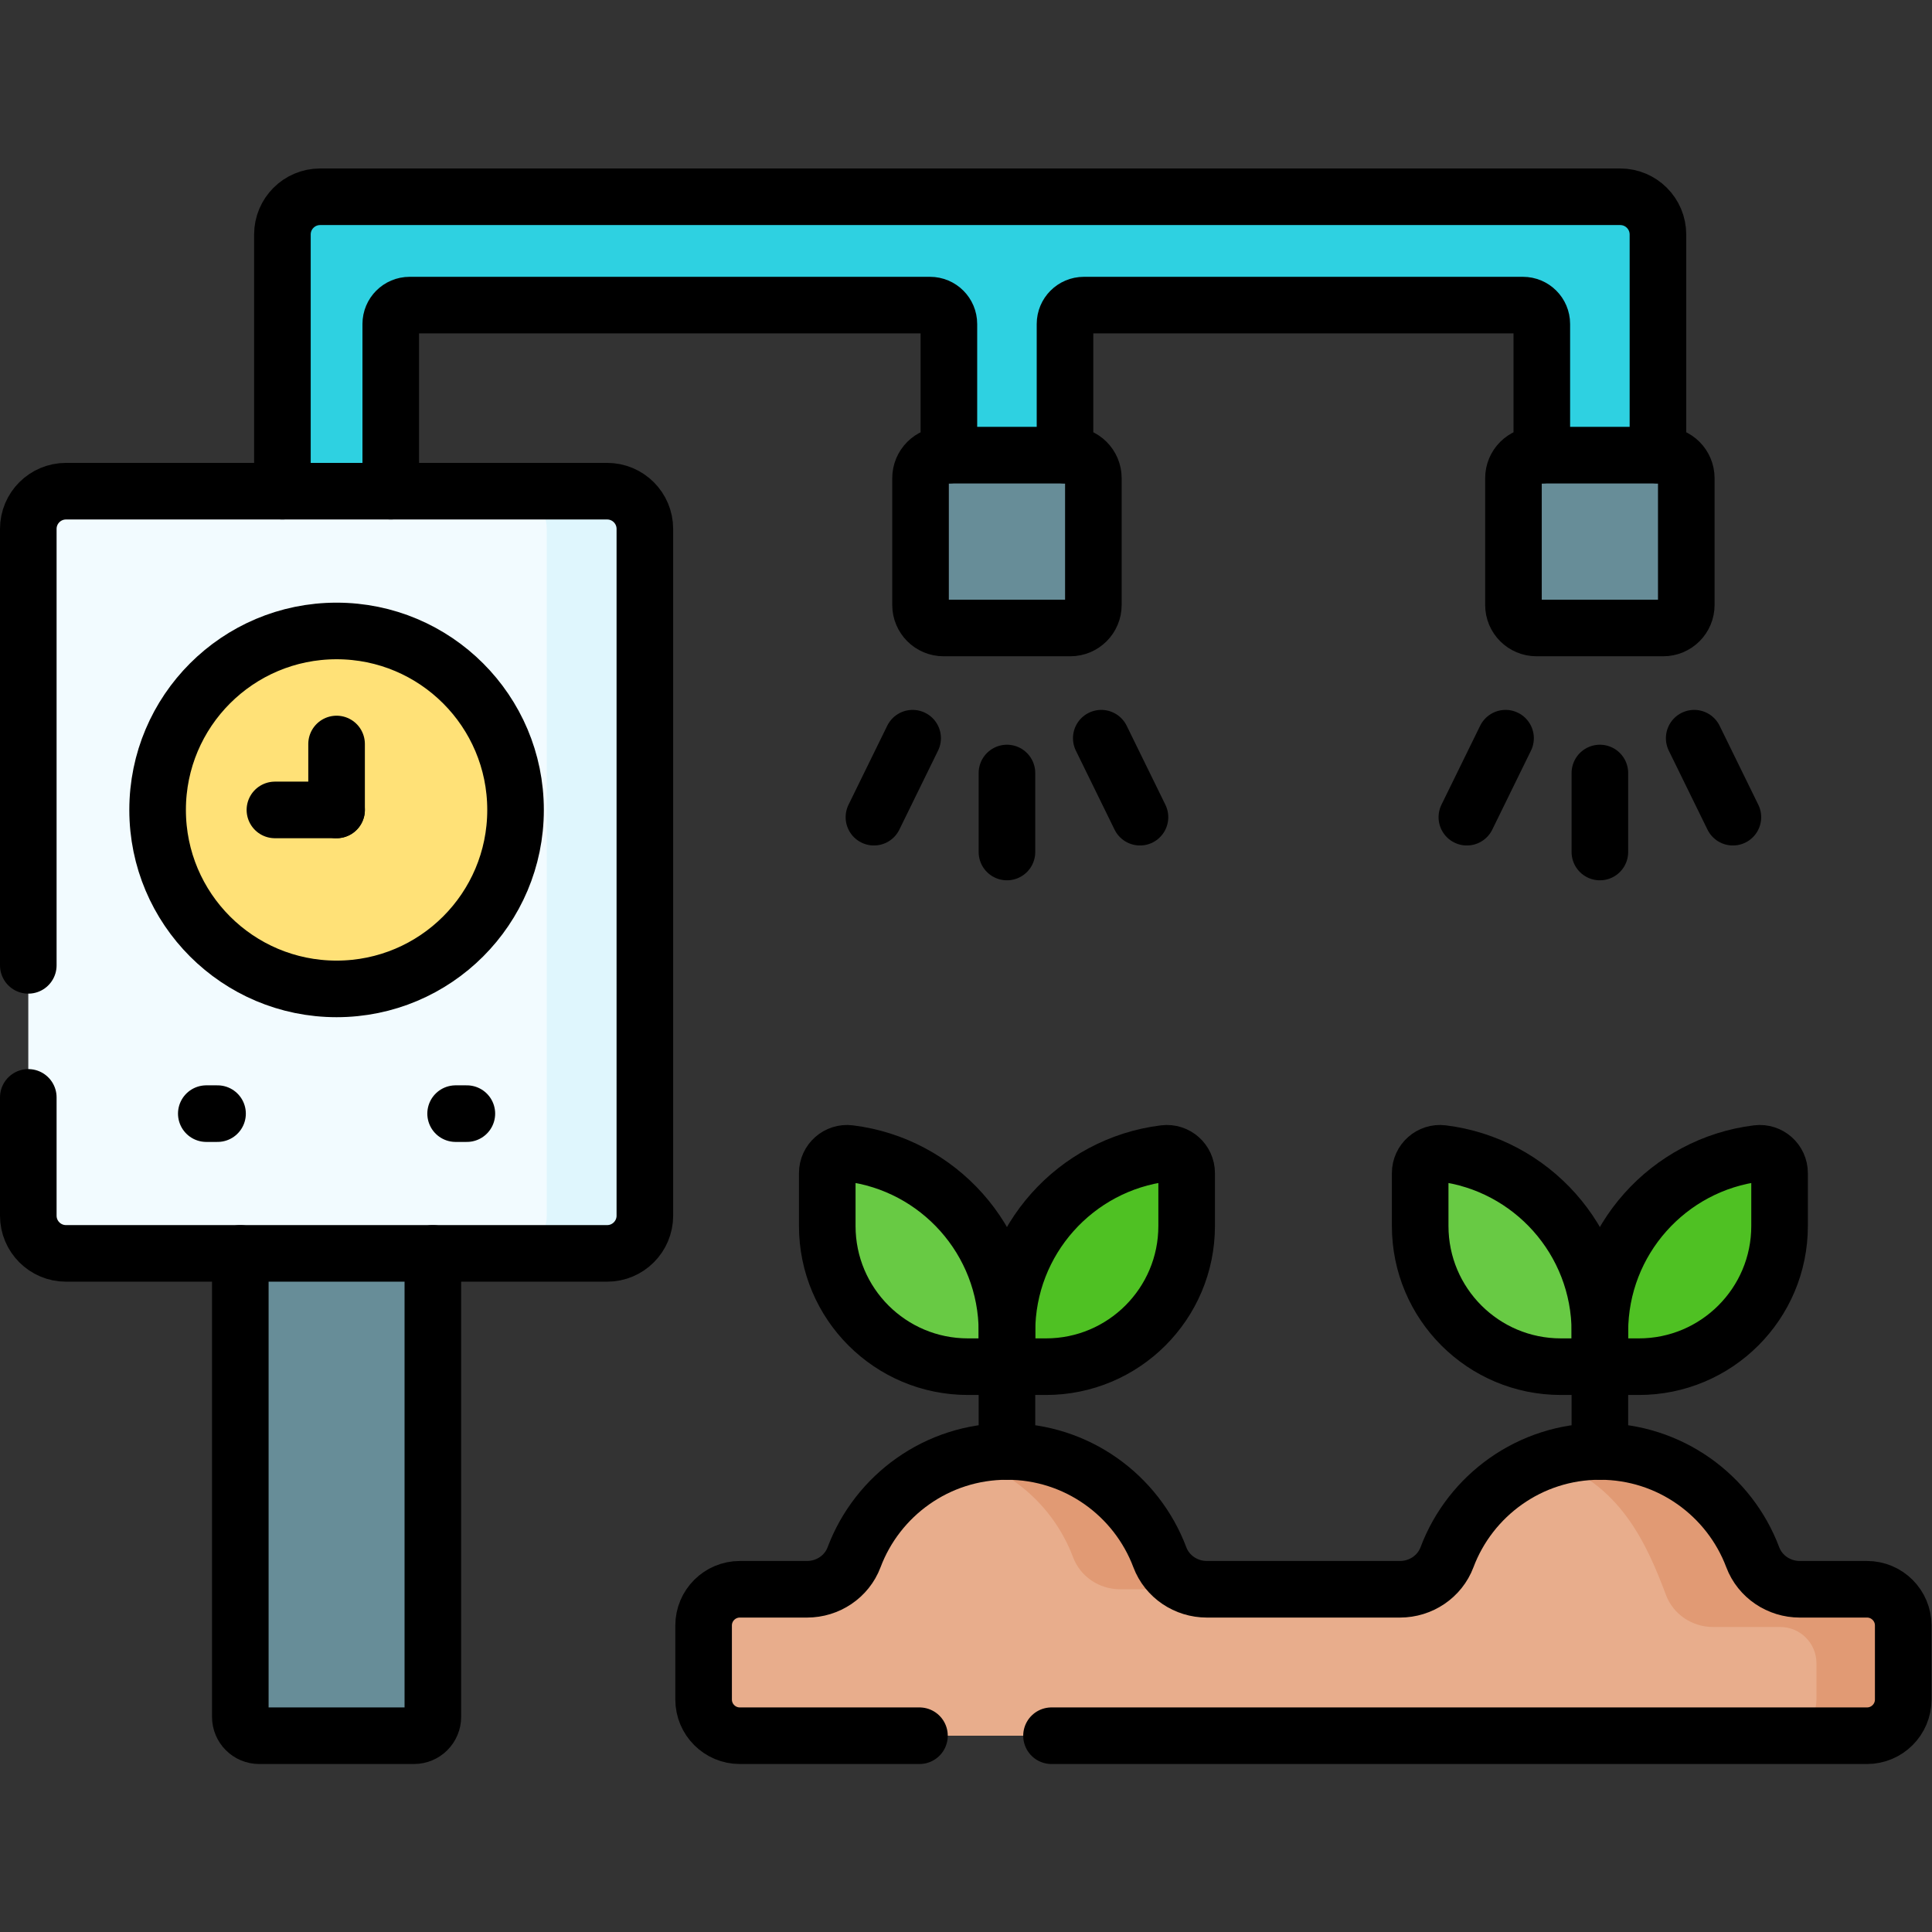
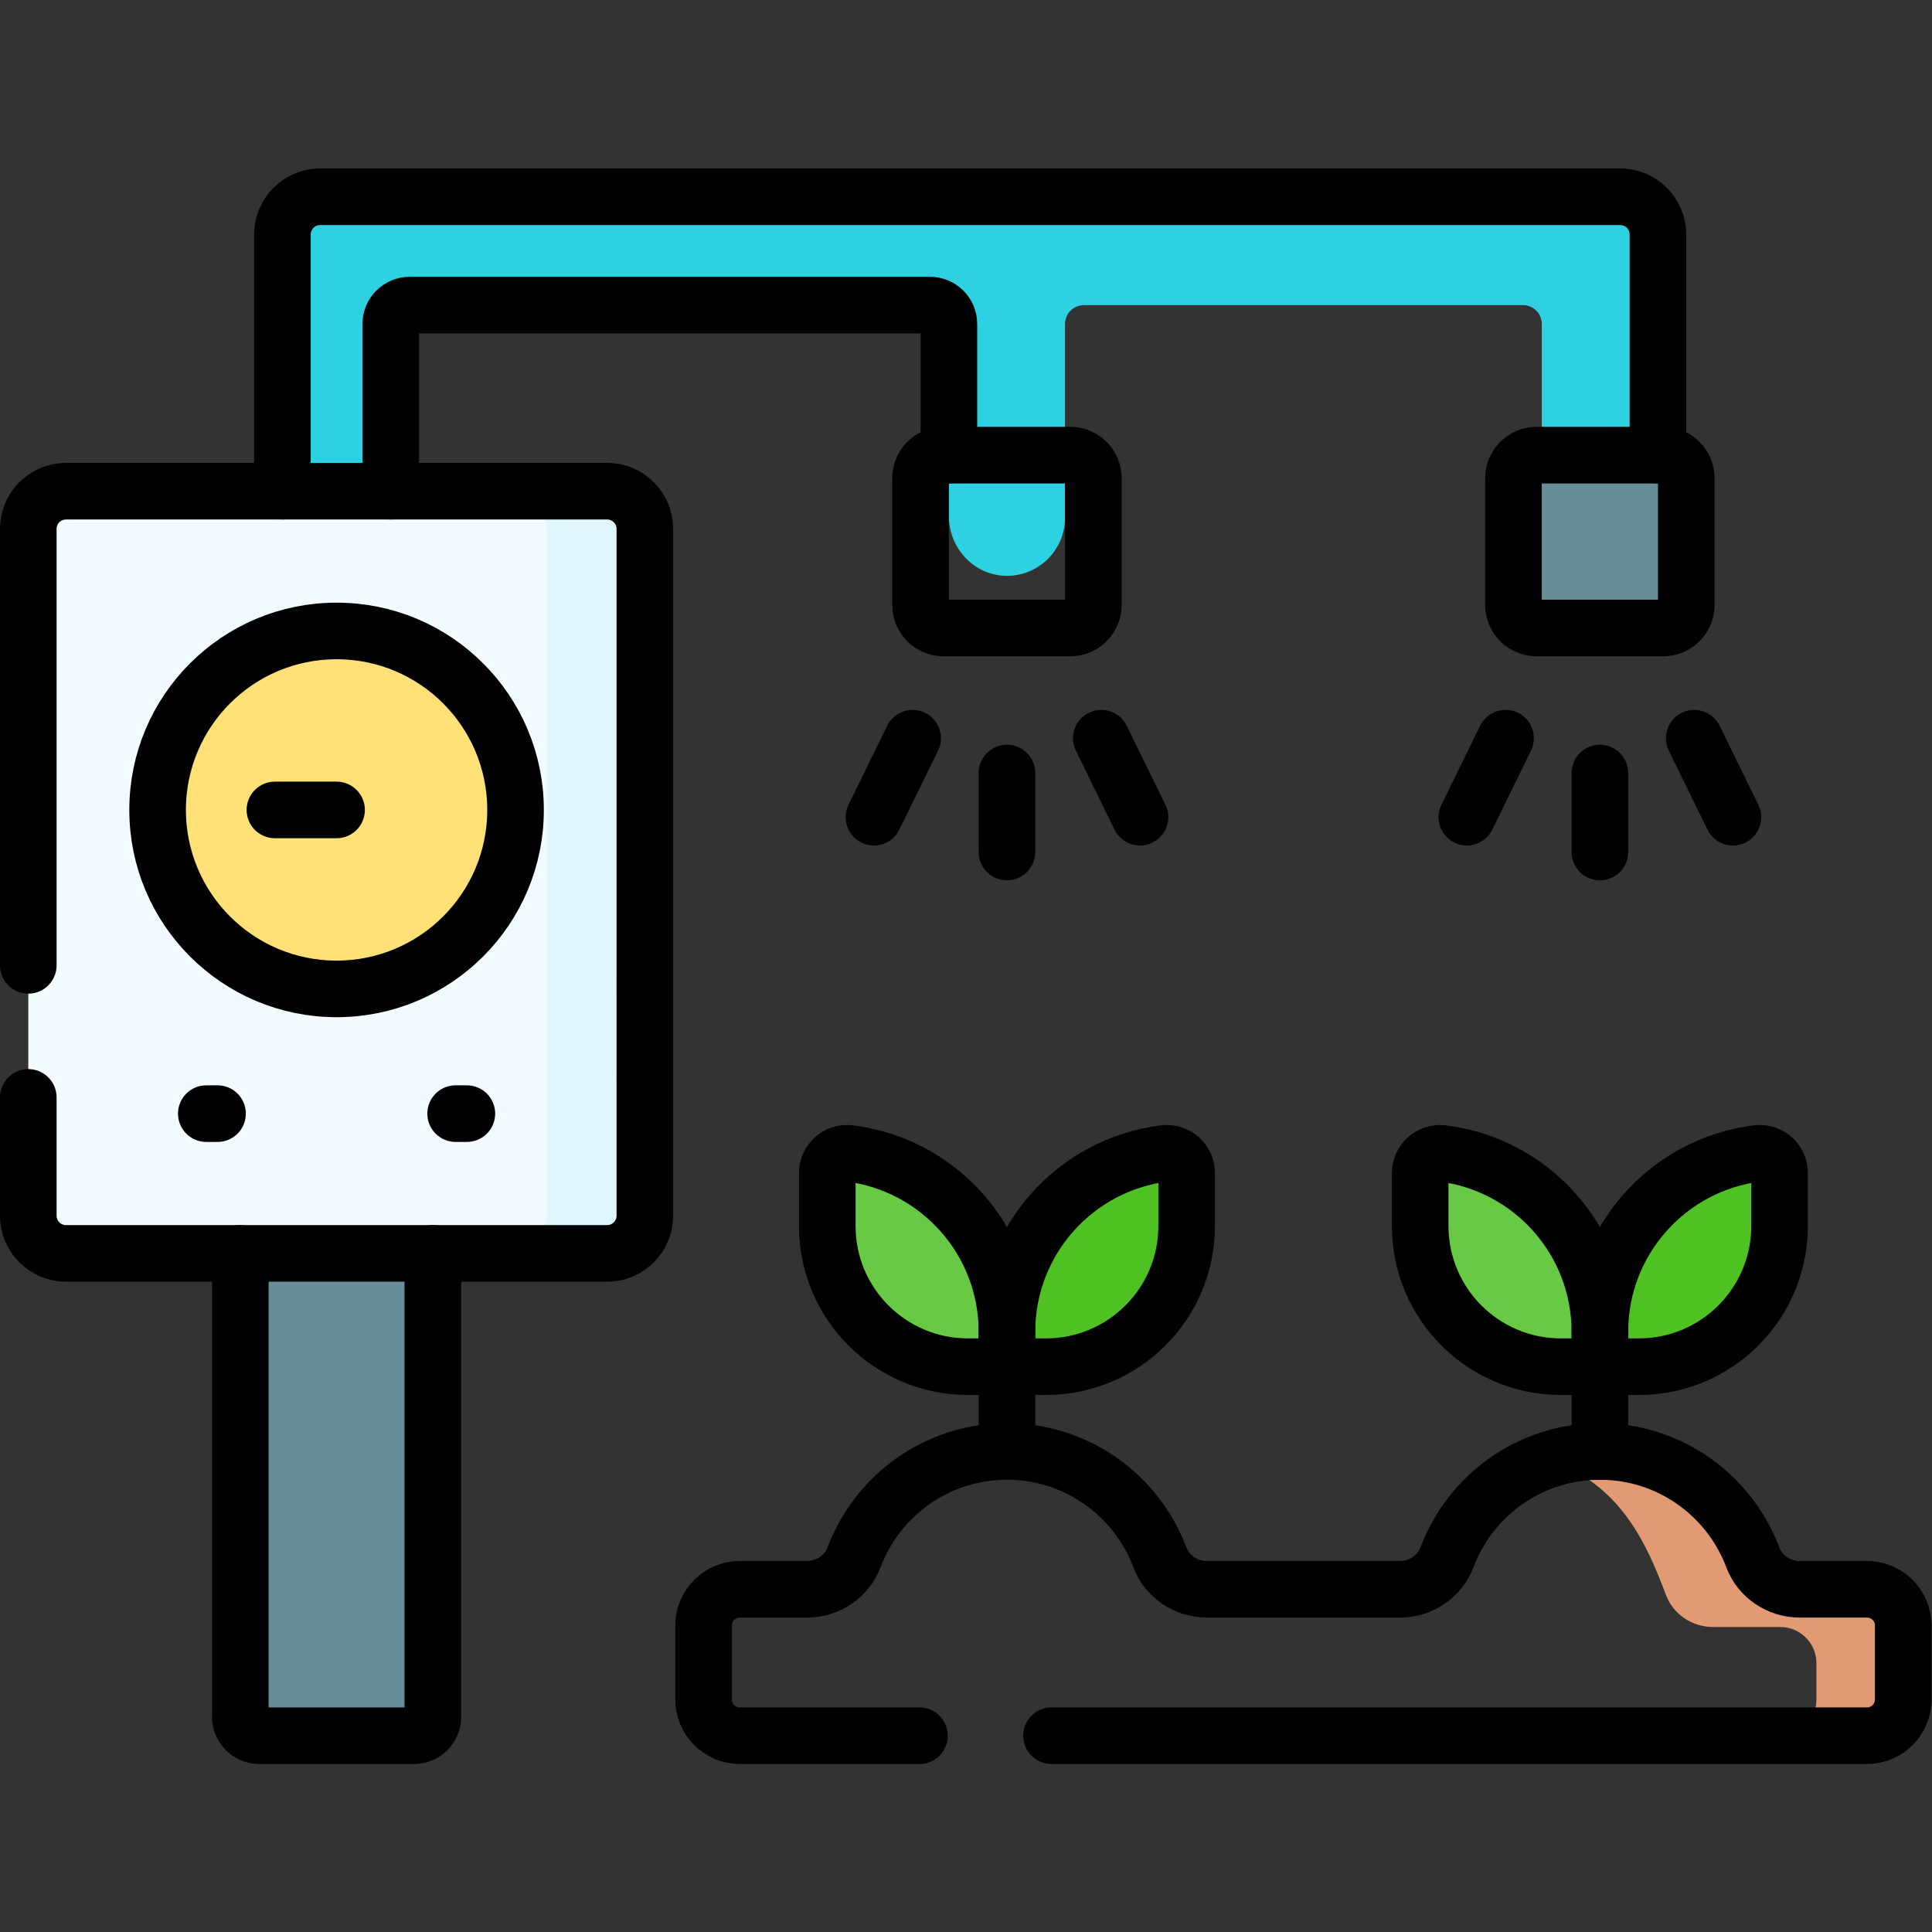
<svg xmlns="http://www.w3.org/2000/svg" version="1.1" id="svg2244" xml:space="preserve" width="682.667" height="682.667" viewBox="0 0 682.667 682.667">
  <rect x="0" y="0" width="682.667" height="682.667" fill="#333333" stroke="none" />
  <defs id="defs2248">
    <clipPath id="clipPath2258">
      <path d="M 0,512 H 512 V 0 H 0 Z" id="path2256" />
    </clipPath>
  </defs>
  <g id="g2250" transform="matrix(1.333,0,0,-1.333,0,682.667)">
    <g id="g2252">
      <g id="g2254" clip-path="url(#clipPath2258)">
        <g id="g2260" transform="translate(84.86,459.971)">
          <path d="m 0,0 c -5.523,0 -10,-4.477 -10,-10 v -71.984 c 0,-7.735 5.94,-14.393 13.664,-14.752 8.248,-0.39 15.06,6.186 15.06,14.341 v 48.671 c 0,2.762 2.238,5 5,5 h 137.949 c 2.761,0 5,-2.238 5,-5 V -84.66 c 0,-8.281 6.36,-15.409 14.632,-15.804 8.837,-0.423 16.143,6.614 16.143,15.369 v 51.371 c 0,2.762 2.239,5 5,5 h 116.396 c 2.761,0 5,-2.238 5,-5 V -84.66 c 0,-8.281 6.36,-15.409 14.632,-15.804 8.837,-0.423 16.143,6.614 16.143,15.369 V -10 c 0,5.523 -4.477,10 -10,10 z" style="fill:#2ed1e1;fill-opacity:1;fill-rule:nonzero;stroke:none" id="path2262" />
        </g>
        <g id="g2264" transform="translate(63.699,193.854)">
          <path d="m 0,0 v -136.825 c 0,-2.762 2.239,-5 5,-5 h 41.041 c 2.761,0 5,2.238 5,5 V 0 Z" style="fill:#678d98;fill-opacity:1;fill-rule:nonzero;stroke:none" id="path2266" />
        </g>
        <g id="g2268" transform="translate(219.287,201.164)">
          <path d="M 0,0 C 0,3.144 2.748,5.602 5.869,5.218 29.407,2.326 47.633,-17.737 47.633,-42.056 v -9.255 H 37.296 C 16.698,-51.311 0,-34.613 0,-14.014 Z" style="fill:#68ca44;fill-opacity:1;fill-rule:nonzero;stroke:none" id="path2270" />
        </g>
        <g id="g2272" transform="translate(314.553,201.164)">
          <path d="M 0,0 C 0,3.144 -2.748,5.602 -5.869,5.218 -29.407,2.326 -47.633,-17.737 -47.633,-42.056 v -9.255 h 10.337 C -16.698,-51.311 0,-34.613 0,-14.014 Z" style="fill:#4fc123;fill-opacity:1;fill-rule:nonzero;stroke:none" id="path2274" />
        </g>
        <g id="g2276" transform="translate(376.457,201.164)">
          <path d="M 0,0 C 0,3.144 2.748,5.602 5.869,5.218 29.407,2.326 47.633,-17.737 47.633,-42.056 v -9.255 H 37.296 C 16.698,-51.311 0,-34.613 0,-14.014 Z" style="fill:#68ca44;fill-opacity:1;fill-rule:nonzero;stroke:none" id="path2278" />
        </g>
        <g id="g2280" transform="translate(471.723,201.164)">
          <path d="M 0,0 C 0,3.144 -2.748,5.602 -5.869,5.218 -29.407,2.326 -47.633,-17.737 -47.633,-42.056 v -9.255 h 10.337 C -16.698,-51.311 0,-34.613 0,-14.014 Z" style="fill:#4fc123;fill-opacity:1;fill-rule:nonzero;stroke:none" id="path2282" />
        </g>
        <g id="g2284" transform="translate(477.078,90.849)">
-           <path d="M 0,0 C -5.505,0 -10.526,3.338 -12.466,8.49 -18.633,24.874 -34.448,36.531 -52.988,36.531 -71.529,36.531 -87.344,24.874 -93.511,8.49 -95.45,3.338 -100.471,0 -105.976,0 h -51.194 c -5.505,0 -10.526,3.338 -12.465,8.49 -6.167,16.384 -21.982,28.041 -40.523,28.041 -18.54,0 -34.355,-11.657 -40.522,-28.041 C -252.62,3.338 -257.641,0 -263.146,0 h -17.819 c -5.304,0 -9.603,-4.299 -9.603,-9.603 v -19.614 c 0,-5.304 4.299,-9.603 9.603,-9.603 H 17.819 c 5.304,0 9.603,4.299 9.603,9.603 V -9.603 C 27.422,-4.299 23.123,0 17.819,0 Z" style="fill:#e8ad8c;fill-opacity:1;fill-rule:nonzero;stroke:none" id="path2286" />
-         </g>
+           </g>
        <g id="g2288" transform="translate(494.897,90.849)">
          <path d="m 0,0 h -17.819 c -5.506,0 -10.526,3.338 -12.466,8.49 -6.167,16.384 -21.982,28.041 -40.522,28.041 -4.836,0 -9.483,-0.799 -13.824,-2.262 19.257,-5.961 26.377,-22.577 31.346,-35.779 1.94,-5.152 6.961,-8.49 12.466,-8.49 L -23,-10 c 5.303,0 9.603,-4.299 9.603,-9.603 v -9.614 c 0,-5.304 -4.3,-9.603 -9.603,-9.603 H 0 c 5.303,0 9.603,4.299 9.603,9.603 V -9.603 C 9.603,-4.299 5.303,0 0,0" style="fill:#e19a74;fill-opacity:1;fill-rule:nonzero;stroke:none" id="path2290" />
        </g>
        <g id="g2292" transform="translate(284.443,99.339)">
-           <path d="m 0,0 c 1.939,-5.152 6.96,-8.49 12.466,-8.49 h 23 C 29.96,-8.49 24.939,-5.152 23,0 16.833,16.384 1.018,28.041 -17.522,28.041 c -3.983,0 -7.838,-0.541 -11.5,-1.548 C -15.635,22.812 -4.842,12.865 0,0" style="fill:#e19a74;fill-opacity:1;fill-rule:nonzero;stroke:none" id="path2294" />
-         </g>
+           </g>
        <g id="g2296" transform="translate(7.5,371.925)">
          <path d="m 0,0 v -182.042 c 0,-5.523 4.477,-10 10,-10 h 143.438 c 5.523,0 10,4.477 10,10 V 0 c 0,5.523 -4.477,10 -10,10 H 10 C 4.477,10 0,5.523 0,0" style="fill:#f2fbff;fill-opacity:1;fill-rule:nonzero;stroke:none" id="path2298" />
        </g>
        <g id="g2300" transform="translate(160.938,381.925)">
          <path d="m 0,0 h -26 c 5.523,0 10,-4.477 10,-10 v -182.042 c 0,-5.523 -4.477,-10 -10,-10 H 0 c 5.523,0 10,4.477 10,10 V -10 C 10,-4.477 5.523,0 0,0" style="fill:#dff6fd;fill-opacity:1;fill-rule:nonzero;stroke:none" id="path2302" />
        </g>
        <g id="g2304" transform="translate(89.219,344.877)">
          <path d="m 0,0 c -26.201,0 -47.441,-21.24 -47.441,-47.441 0,-26.201 21.24,-47.442 47.441,-47.442 26.201,0 47.441,21.241 47.441,47.442 C 47.441,-21.24 26.201,0 0,0" style="fill:#ffe177;fill-opacity:1;fill-rule:nonzero;stroke:none" id="path2306" />
        </g>
        <g id="g2308" transform="translate(244.014,385.375)">
-           <path d="m 0,0 v -33.605 c 0,-3.371 2.733,-6.104 6.104,-6.104 h 33.605 c 3.371,0 6.104,2.733 6.104,6.104 V 0 c 0,3.371 -2.733,6.104 -6.104,6.104 H 6.104 C 2.733,6.104 0,3.371 0,0" style="fill:#678d98;fill-opacity:1;fill-rule:nonzero;stroke:none" id="path2310" />
-         </g>
+           </g>
        <g id="g2312" transform="translate(401.183,385.375)">
          <path d="m 0,0 v -33.605 c 0,-3.371 2.733,-6.104 6.104,-6.104 h 33.605 c 3.371,0 6.104,2.733 6.104,6.104 V 0 c 0,3.371 -2.733,6.104 -6.104,6.104 H 6.104 C 2.733,6.104 0,3.371 0,0" style="fill:#678d98;fill-opacity:1;fill-rule:nonzero;stroke:none" id="path2314" />
        </g>
        <g id="g2316" transform="translate(74.86,381.93)">
          <path d="m 0,0 v 68.04 c 0,5.52 4.48,10 10,10 h 344.62 c 5.52,0 10,-4.48 10,-10 V 9.55" style="fill:none;stroke:#000000;stroke-width:15;stroke-linecap:round;stroke-linejoin:round;stroke-miterlimit:10;stroke-dasharray:none;stroke-opacity:1" id="path2318" />
        </g>
        <g id="g2320" transform="translate(103.58,381.93)">
          <path d="m 0,0 v 44.32 c 0,2.76 2.24,5 5,5 h 137.95 c 2.76,0 5,-2.24 5,-5 V 9.55" style="fill:none;stroke:#000000;stroke-width:15;stroke-linecap:round;stroke-linejoin:round;stroke-miterlimit:10;stroke-dasharray:none;stroke-opacity:1" id="path2322" />
        </g>
        <g id="g2324" transform="translate(282.31,391.48)">
-           <path d="m 0,0 v 34.77 c 0,2.76 2.24,5 5,5 h 116.39 c 2.76,0 5,-2.24 5,-5 V 0" style="fill:none;stroke:#000000;stroke-width:15;stroke-linecap:round;stroke-linejoin:round;stroke-miterlimit:10;stroke-dasharray:none;stroke-opacity:1" id="path2326" />
-         </g>
+           </g>
        <g id="g2328" transform="translate(114.74,179.88)">
          <path d="m 0,0 v -122.85 c 0,-2.76 -2.24,-5 -5,-5 h -41.04 c -2.76,0 -5,2.24 -5,5 V 0" style="fill:none;stroke:#000000;stroke-width:15;stroke-linecap:round;stroke-linejoin:round;stroke-miterlimit:10;stroke-dasharray:none;stroke-opacity:1" id="path2330" />
        </g>
        <g id="g2332" transform="translate(266.92,307.22)">
          <path d="M 0,0 V -20.942" style="fill:none;stroke:#000000;stroke-width:15;stroke-linecap:round;stroke-linejoin:round;stroke-miterlimit:10;stroke-dasharray:none;stroke-opacity:1" id="path2334" />
        </g>
        <g id="g2336" transform="translate(291.922,316.452)">
          <path d="M 0,0 10.259,-20.942" style="fill:none;stroke:#000000;stroke-width:15;stroke-linecap:round;stroke-linejoin:round;stroke-miterlimit:10;stroke-dasharray:none;stroke-opacity:1" id="path2338" />
        </g>
        <g id="g2340" transform="translate(241.918,316.452)">
          <path d="M 0,0 -10.259,-20.942" style="fill:none;stroke:#000000;stroke-width:15;stroke-linecap:round;stroke-linejoin:round;stroke-miterlimit:10;stroke-dasharray:none;stroke-opacity:1" id="path2342" />
        </g>
        <g id="g2344" transform="translate(424.09,307.22)">
          <path d="M 0,0 V -20.942" style="fill:none;stroke:#000000;stroke-width:15;stroke-linecap:round;stroke-linejoin:round;stroke-miterlimit:10;stroke-dasharray:none;stroke-opacity:1" id="path2346" />
        </g>
        <g id="g2348" transform="translate(449.092,316.452)">
          <path d="M 0,0 10.259,-20.942" style="fill:none;stroke:#000000;stroke-width:15;stroke-linecap:round;stroke-linejoin:round;stroke-miterlimit:10;stroke-dasharray:none;stroke-opacity:1" id="path2350" />
        </g>
        <g id="g2352" transform="translate(399.088,316.452)">
          <path d="M 0,0 -10.259,-20.942" style="fill:none;stroke:#000000;stroke-width:15;stroke-linecap:round;stroke-linejoin:round;stroke-miterlimit:10;stroke-dasharray:none;stroke-opacity:1" id="path2354" />
        </g>
        <g id="g2356" transform="translate(266.92,127.38)">
          <path d="M 0,0 V 26.13" style="fill:none;stroke:#000000;stroke-width:15;stroke-linecap:round;stroke-linejoin:round;stroke-miterlimit:10;stroke-dasharray:none;stroke-opacity:1" id="path2358" />
        </g>
        <g id="g2360" transform="translate(219.287,201.164)">
          <path d="M 0,0 C 0,3.144 2.748,5.602 5.869,5.218 29.407,2.326 47.633,-17.737 47.633,-42.056 v -9.255 H 37.296 C 16.698,-51.311 0,-34.613 0,-14.014 Z" style="fill:none;stroke:#000000;stroke-width:15;stroke-linecap:round;stroke-linejoin:round;stroke-miterlimit:10;stroke-dasharray:none;stroke-opacity:1" id="path2362" />
        </g>
        <g id="g2364" transform="translate(314.553,201.164)">
          <path d="M 0,0 C 0,3.144 -2.748,5.602 -5.869,5.218 -29.407,2.326 -47.633,-17.737 -47.633,-42.056 v -9.255 h 10.337 C -16.698,-51.311 0,-34.613 0,-14.014 Z" style="fill:none;stroke:#000000;stroke-width:15;stroke-linecap:round;stroke-linejoin:round;stroke-miterlimit:10;stroke-dasharray:none;stroke-opacity:1" id="path2366" />
        </g>
        <g id="g2368" transform="translate(424.09,127.38)">
          <path d="M 0,0 V 26.13" style="fill:none;stroke:#000000;stroke-width:15;stroke-linecap:round;stroke-linejoin:round;stroke-miterlimit:10;stroke-dasharray:none;stroke-opacity:1" id="path2370" />
        </g>
        <g id="g2372" transform="translate(376.457,201.164)">
          <path d="M 0,0 C 0,3.144 2.748,5.602 5.869,5.218 29.407,2.326 47.633,-17.737 47.633,-42.056 v -9.255 H 37.296 C 16.698,-51.311 0,-34.613 0,-14.014 Z" style="fill:none;stroke:#000000;stroke-width:15;stroke-linecap:round;stroke-linejoin:round;stroke-miterlimit:10;stroke-dasharray:none;stroke-opacity:1" id="path2374" />
        </g>
        <g id="g2376" transform="translate(471.723,201.164)">
          <path d="M 0,0 C 0,3.144 -2.748,5.602 -5.869,5.218 -29.407,2.326 -47.633,-17.737 -47.633,-42.056 v -9.255 h 10.337 C -16.698,-51.311 0,-34.613 0,-14.014 Z" style="fill:none;stroke:#000000;stroke-width:15;stroke-linecap:round;stroke-linejoin:round;stroke-miterlimit:10;stroke-dasharray:none;stroke-opacity:1" id="path2378" />
        </g>
        <g id="g2380" transform="translate(278.729,52.029)">
          <path d="m 0,0 h 216.168 c 5.304,0 9.603,4.299 9.603,9.603 v 19.614 c 0,5.304 -4.299,9.603 -9.603,9.603 h -17.819 c -5.505,0 -10.526,3.338 -12.466,8.49 -6.166,16.384 -21.982,28.041 -40.522,28.041 -18.54,0 -34.356,-11.657 -40.523,-28.041 -1.939,-5.152 -6.96,-8.49 -12.465,-8.49 H 41.179 c -5.505,0 -10.526,3.338 -12.465,8.49 -6.167,16.384 -21.982,28.041 -40.523,28.041 -18.54,0 -34.355,-11.657 -40.522,-28.041 -1.939,-5.152 -6.961,-8.49 -12.466,-8.49 h -17.819 c -5.304,0 -9.603,-4.299 -9.603,-9.603 V 9.603 C -92.219,4.299 -87.92,0 -82.616,0 H -35" style="fill:none;stroke:#000000;stroke-width:15;stroke-linecap:round;stroke-linejoin:round;stroke-miterlimit:10;stroke-dasharray:none;stroke-opacity:1" id="path2382" />
        </g>
        <g id="g2384" transform="translate(7.5,221.236)">
          <path d="m 0,0 v -31.353 c 0,-5.523 4.477,-10 10,-10 h 143.438 c 5.523,0 10,4.477 10,10 V 150.69 c 0,5.523 -4.477,10 -10,10 H 10 c -5.523,0 -10,-4.477 -10,-10 V 35" style="fill:none;stroke:#000000;stroke-width:15;stroke-linecap:round;stroke-linejoin:round;stroke-miterlimit:10;stroke-dasharray:none;stroke-opacity:1" id="path2386" />
        </g>
        <g id="g2388" transform="translate(89.219,314.914)">
-           <path d="M 0,0 V -17.478" style="fill:none;stroke:#000000;stroke-width:15;stroke-linecap:round;stroke-linejoin:round;stroke-miterlimit:10;stroke-dasharray:none;stroke-opacity:1" id="path2390" />
-         </g>
+           </g>
        <g id="g2392" transform="translate(89.219,297.436)">
          <path d="M 0,0 H -16.345" style="fill:none;stroke:#000000;stroke-width:15;stroke-linecap:round;stroke-linejoin:round;stroke-miterlimit:10;stroke-dasharray:none;stroke-opacity:1" id="path2394" />
        </g>
        <g id="g2396" transform="translate(89.219,344.877)">
          <path d="m 0,0 c -26.201,0 -47.441,-21.24 -47.441,-47.441 0,-26.201 21.24,-47.442 47.441,-47.442 26.201,0 47.441,21.241 47.441,47.442 C 47.441,-21.24 26.201,0 0,0 Z" style="fill:none;stroke:#000000;stroke-width:15;stroke-linecap:round;stroke-linejoin:round;stroke-miterlimit:10;stroke-dasharray:none;stroke-opacity:1" id="path2398" />
        </g>
        <g id="g2400" transform="translate(54.684,216.931)">
          <path d="M 0,0 H 2.982" style="fill:none;stroke:#000000;stroke-width:15;stroke-linecap:round;stroke-linejoin:round;stroke-miterlimit:10;stroke-dasharray:none;stroke-opacity:1" id="path2402" />
        </g>
        <g id="g2404" transform="translate(120.773,216.931)">
          <path d="M 0,0 H 2.981" style="fill:none;stroke:#000000;stroke-width:15;stroke-linecap:round;stroke-linejoin:round;stroke-miterlimit:10;stroke-dasharray:none;stroke-opacity:1" id="path2406" />
        </g>
        <g id="g2408" transform="translate(244.014,385.375)">
          <path d="m 0,0 v -33.605 c 0,-3.371 2.733,-6.104 6.104,-6.104 h 33.605 c 3.371,0 6.104,2.733 6.104,6.104 V 0 c 0,3.371 -2.733,6.104 -6.104,6.104 H 6.104 C 2.733,6.104 0,3.371 0,0 Z" style="fill:none;stroke:#000000;stroke-width:15;stroke-linecap:round;stroke-linejoin:round;stroke-miterlimit:10;stroke-dasharray:none;stroke-opacity:1" id="path2410" />
        </g>
        <g id="g2412" transform="translate(401.183,385.375)">
          <path d="m 0,0 v -33.605 c 0,-3.371 2.733,-6.104 6.104,-6.104 h 33.605 c 3.371,0 6.104,2.733 6.104,6.104 V 0 c 0,3.371 -2.733,6.104 -6.104,6.104 H 6.104 C 2.733,6.104 0,3.371 0,0 Z" style="fill:none;stroke:#000000;stroke-width:15;stroke-linecap:round;stroke-linejoin:round;stroke-miterlimit:10;stroke-dasharray:none;stroke-opacity:1" id="path2414" />
        </g>
      </g>
    </g>
  </g>
</svg>